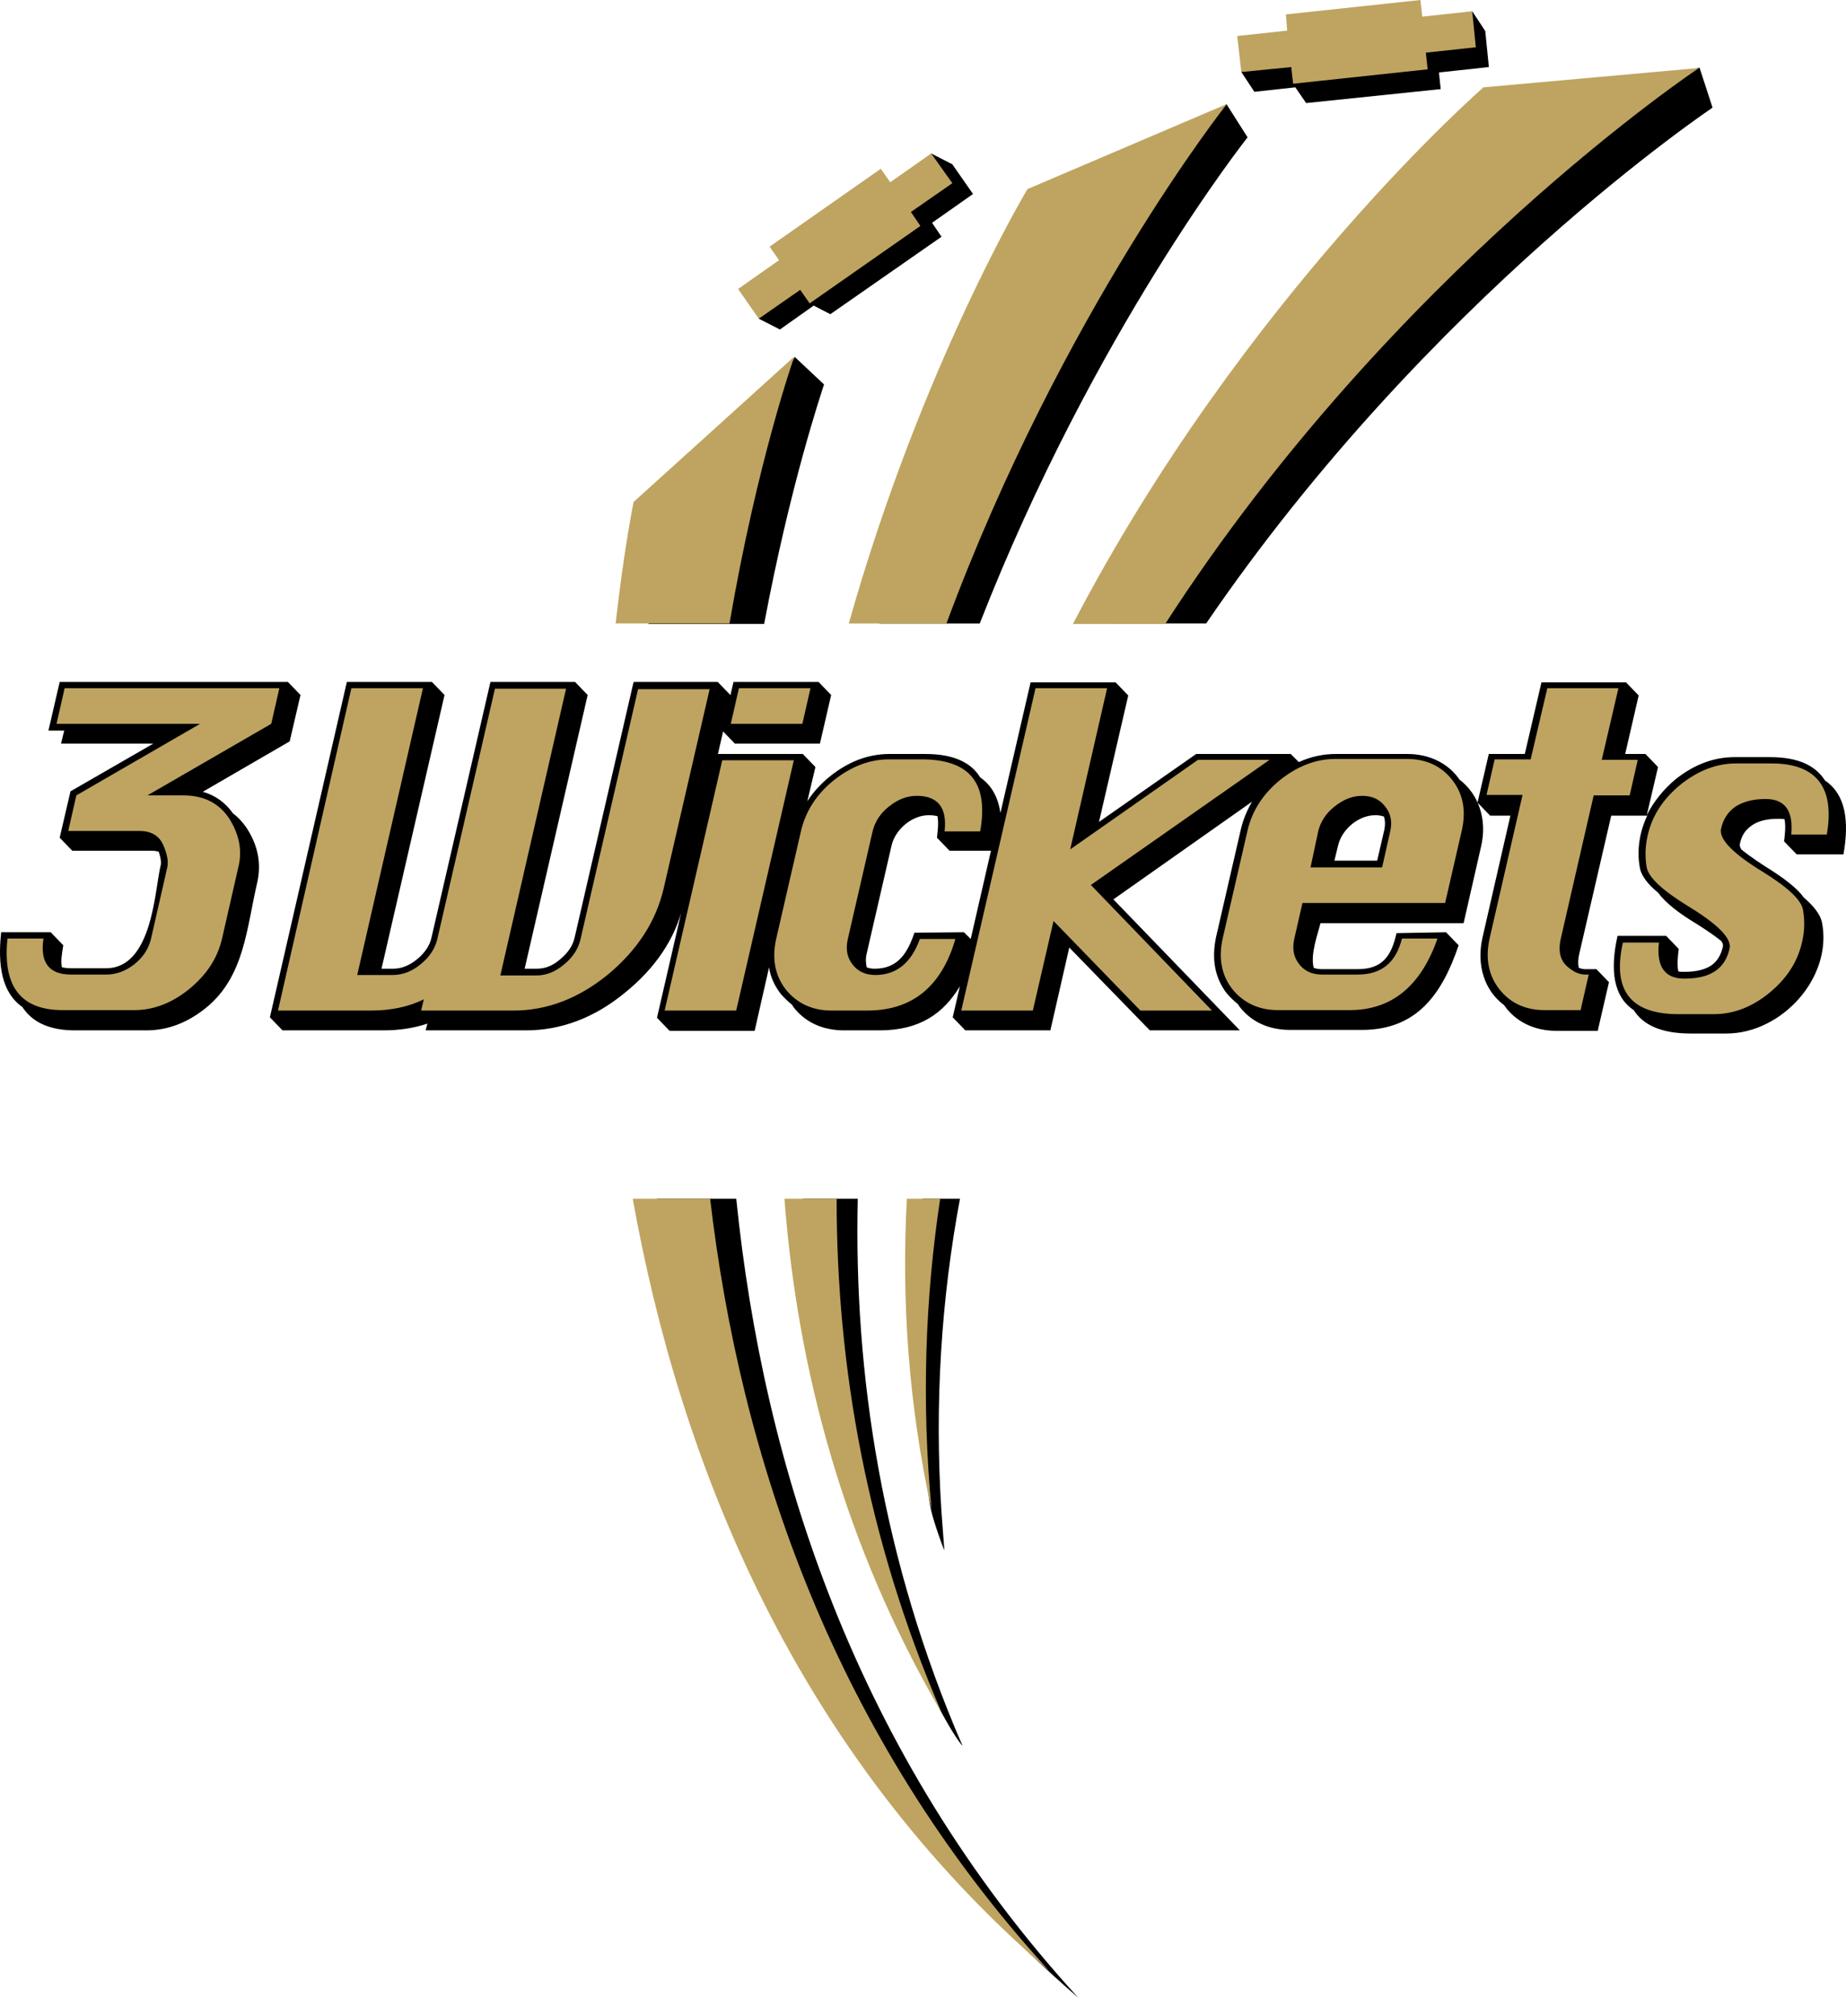
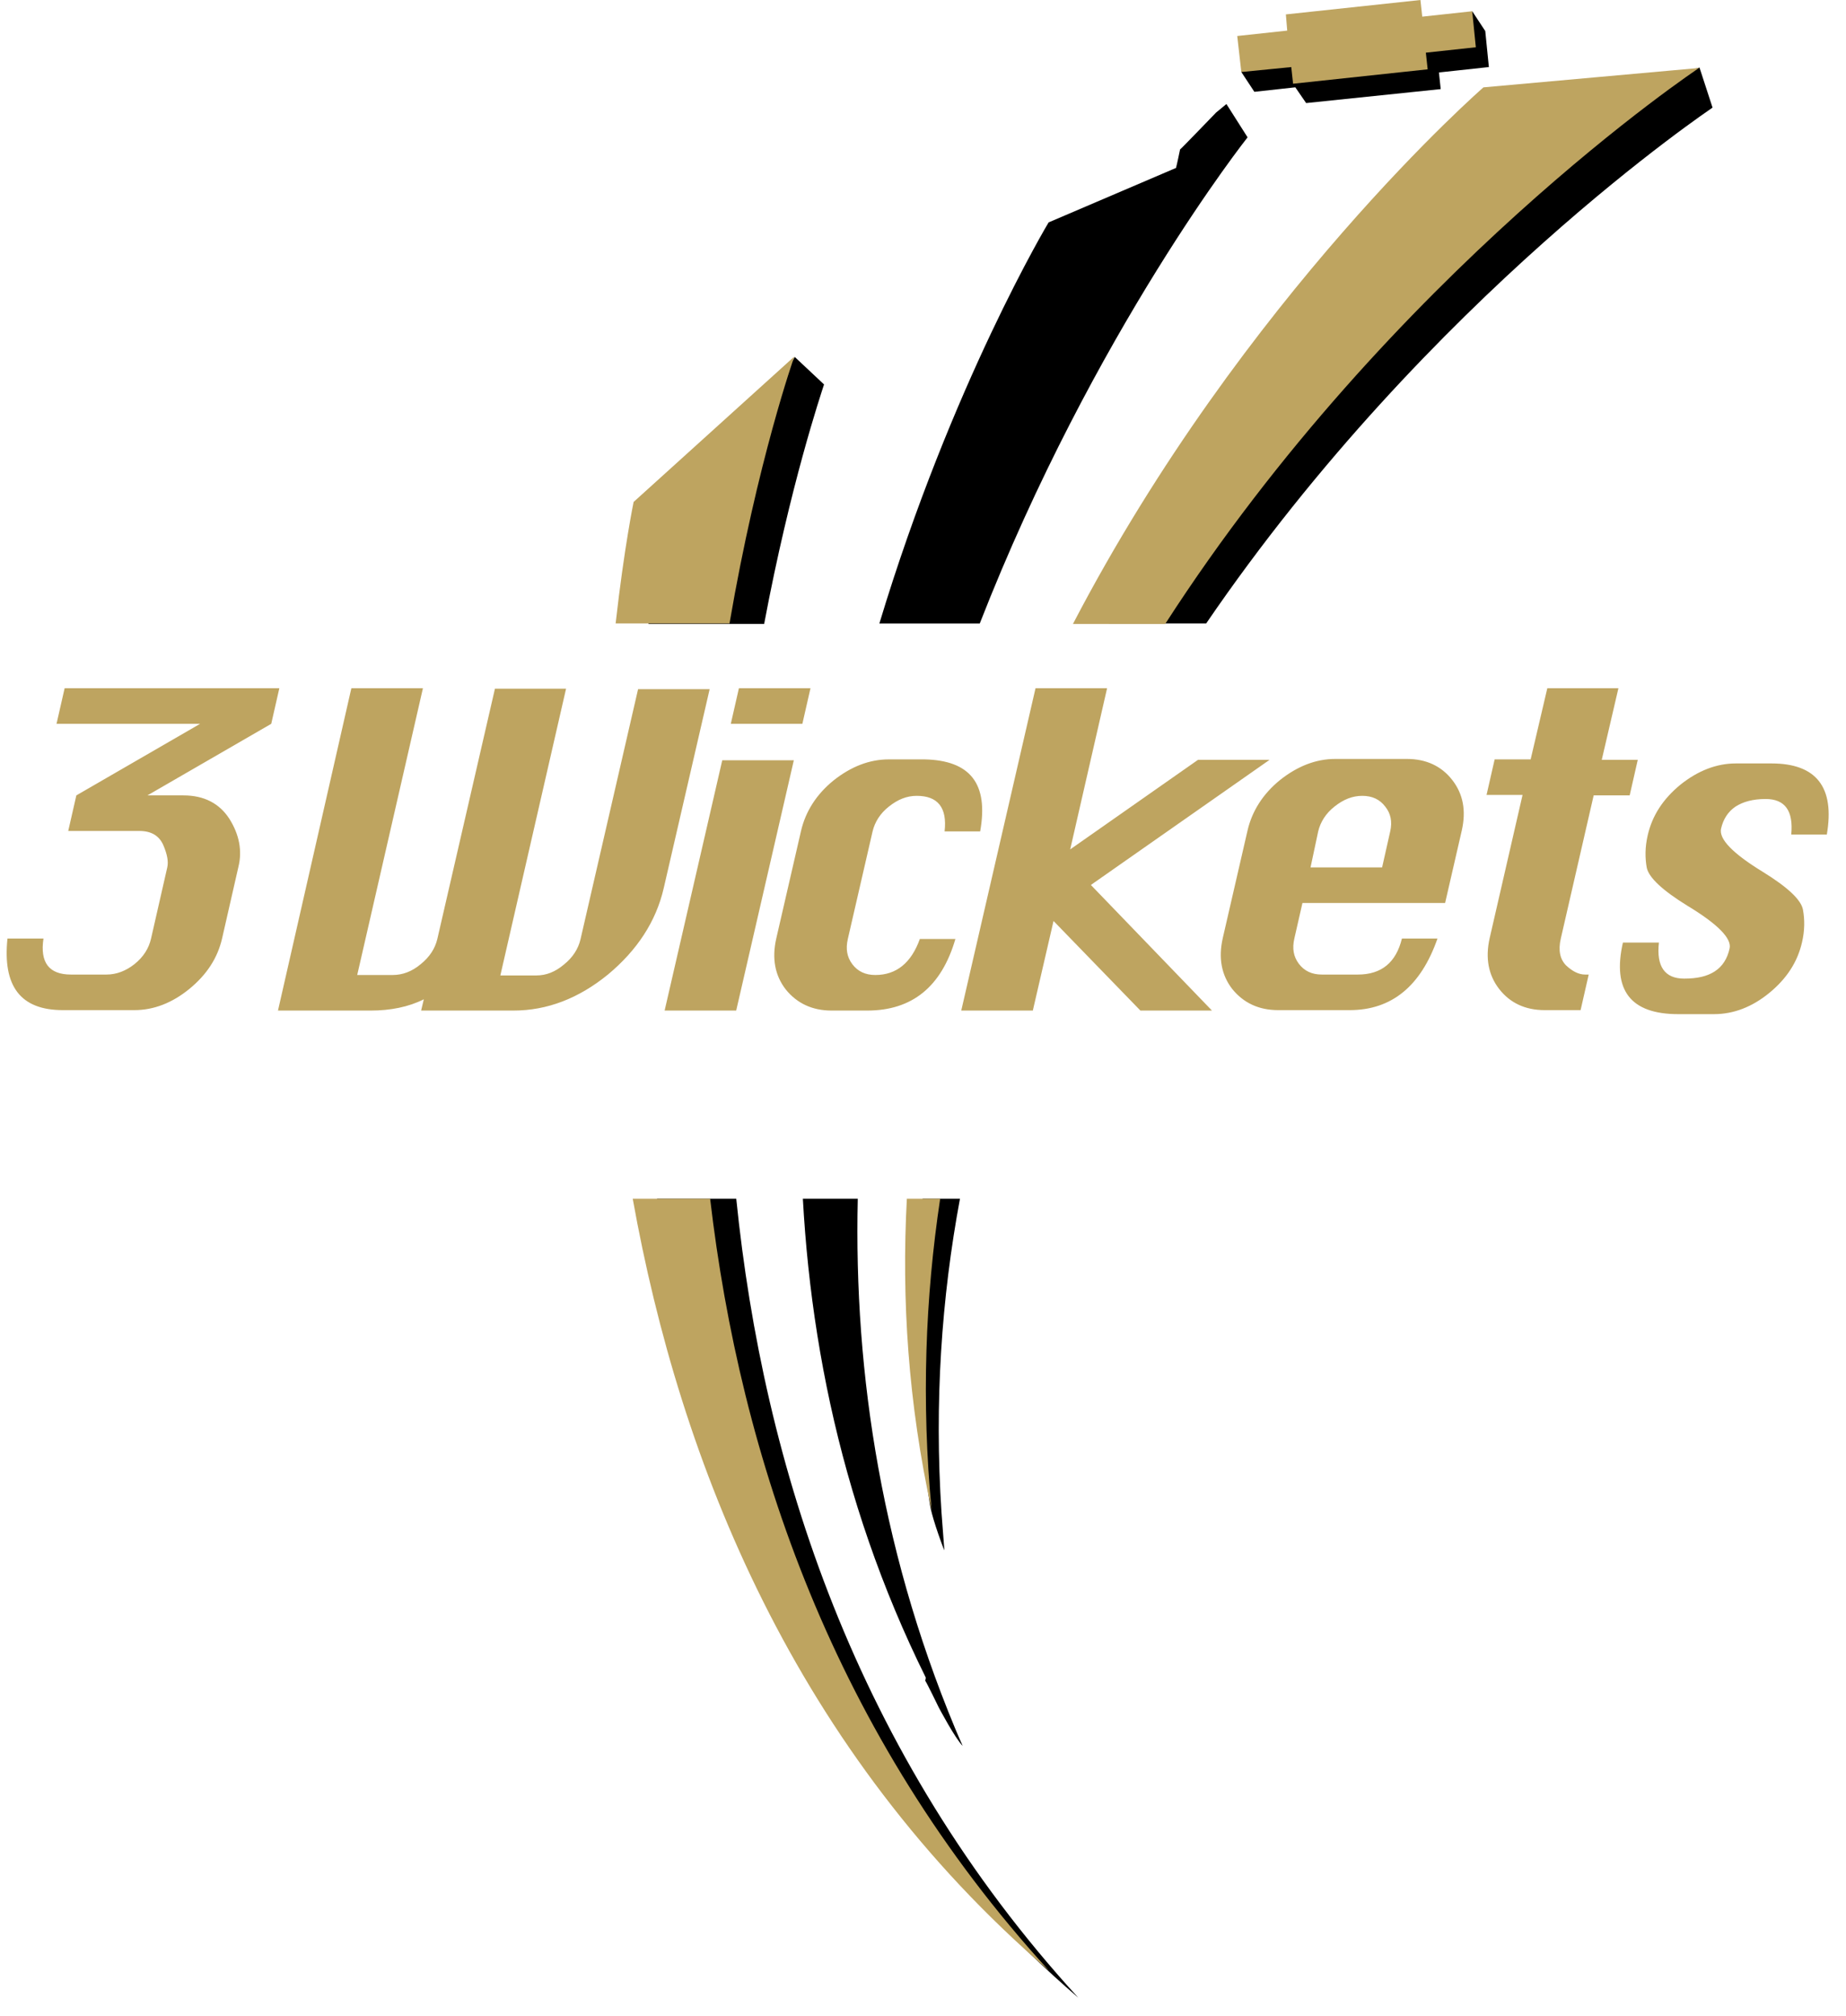
<svg xmlns="http://www.w3.org/2000/svg" width="87" height="95" viewBox="0 0 87 95" fill="none">
-   <path d="M84.675 40.262L84.081 39.647C84.123 39.307 84.166 38.925 84.102 38.607C84.017 38.586 83.911 38.586 83.805 38.586C83.254 38.586 82.85 38.692 82.554 38.904C82.278 39.095 82.087 39.35 82.002 39.753C81.981 39.838 82.002 39.922 82.066 40.029C82.532 40.41 83.105 40.771 83.232 40.856C84.06 41.365 84.696 41.853 85.014 42.298C85.481 42.701 85.778 43.083 85.863 43.444C86.393 46.053 83.975 48.705 81.366 48.705H79.69C78.29 48.705 77.441 48.302 76.996 47.602C76.041 46.965 75.871 45.735 76.232 44.102H78.523L79.117 44.717C79.075 45.056 79.032 45.459 79.096 45.777C79.181 45.798 79.266 45.798 79.372 45.798C79.944 45.798 80.347 45.693 80.644 45.502C80.92 45.311 81.111 45.014 81.196 44.611C81.217 44.547 81.196 44.462 81.132 44.356C80.666 43.974 80.072 43.614 79.944 43.529C79.096 43.02 78.481 42.532 78.141 42.065C77.674 41.683 77.377 41.301 77.293 40.941C77.123 40.071 77.272 39.201 77.632 38.438H75.935L74.429 44.95C74.365 45.226 74.365 45.438 74.408 45.608C74.514 45.65 74.599 45.671 74.683 45.671H75.235L75.829 46.286L75.299 48.578H73.347C72.265 48.578 71.395 48.111 70.886 47.368C69.974 46.69 69.571 45.502 69.868 44.186L71.183 38.438H70.229L69.635 37.822L70.165 35.531H71.862L72.647 32.158H76.635L77.229 32.774L76.593 35.531H77.547L78.141 36.147L77.611 38.416C77.929 37.78 78.396 37.207 78.947 36.74C79.817 36.04 80.75 35.68 81.747 35.68H83.423C84.76 35.68 85.566 36.083 86.011 36.783C86.987 37.441 87.157 38.692 86.881 40.262L84.675 40.262ZM65.222 38.48C65.095 38.438 64.968 38.416 64.819 38.416C64.013 38.416 63.228 39.095 63.059 39.859L62.889 40.559H64.904L65.244 39.095C65.286 38.883 65.286 38.671 65.222 38.48ZM45.43 43.932L45.749 44.25L46.703 40.092H44.752L44.158 39.477C44.2 39.116 44.242 38.756 44.179 38.459C44.073 38.438 43.946 38.416 43.776 38.416C42.97 38.416 42.185 39.095 42.015 39.859L40.848 44.929C40.785 45.183 40.806 45.395 40.848 45.586C40.954 45.629 41.082 45.65 41.23 45.65C42.333 45.65 42.779 44.886 43.097 43.953L45.43 43.932ZM68.15 43.932L68.744 44.547C67.98 46.796 66.813 48.535 64.183 48.535H60.81C59.813 48.535 58.986 48.174 58.413 47.432L58.349 47.326C58.158 47.177 57.989 47.008 57.819 46.817C57.246 46.074 57.098 45.183 57.31 44.165L58.477 39.095C58.583 38.629 58.773 38.183 59.007 37.78L52.473 42.383L57.84 47.941L58.434 48.556H54.191L50.394 44.653L49.503 48.556H45.494L44.9 47.941L45.239 46.477C44.476 47.75 43.352 48.556 41.464 48.556H39.788C38.791 48.556 37.963 48.196 37.391 47.453L37.327 47.347C37.136 47.199 36.966 47.029 36.797 46.838C36.5 46.456 36.309 46.032 36.245 45.586L35.566 48.578H31.557L30.963 47.962L33.827 35.531H37.836L38.43 36.147L38.048 37.759C38.324 37.334 38.685 36.931 39.109 36.592C39.979 35.892 40.912 35.531 41.93 35.531H43.606C44.943 35.531 45.77 35.934 46.194 36.634C46.746 37.016 47.043 37.589 47.149 38.31L48.57 32.158H52.579L53.173 32.774L51.794 38.734L56.376 35.531H60.831L61.213 35.913C61.765 35.659 62.359 35.531 62.953 35.531H66.325C67.407 35.531 68.277 35.998 68.786 36.74C69.677 37.419 70.101 38.607 69.804 39.88L68.977 43.508H62.231C62.125 43.974 61.743 44.95 61.913 45.608C62.019 45.65 62.146 45.671 62.295 45.671H63.992C65.18 45.671 65.583 45.014 65.816 43.974L68.15 43.932ZM2.389 43.932L2.983 44.547C2.919 44.929 2.855 45.289 2.919 45.586C3.025 45.608 3.174 45.629 3.322 45.629H4.998C7.183 45.629 7.289 41.959 7.565 40.813C7.607 40.665 7.586 40.453 7.48 40.135C7.395 40.113 7.289 40.092 7.162 40.092H3.407L2.813 39.477C3.322 37.292 3.322 37.292 3.322 37.292L7.225 35.043H2.877L3.025 34.428H2.283L2.813 32.137H13.568L14.162 32.752C13.653 34.937 13.653 34.937 13.653 34.937L9.559 37.313C10.153 37.483 10.62 37.822 10.98 38.331C11.235 38.522 11.468 38.777 11.659 39.074C12.168 39.88 12.316 40.707 12.126 41.577C11.617 43.741 11.532 46.011 9.707 47.496C8.838 48.196 7.904 48.556 6.907 48.556H3.534C2.261 48.556 1.498 48.132 1.052 47.453C0.076 46.774 -0.114 45.459 0.055 43.932L2.389 43.932ZM33.827 32.137L34.463 32.795L32.215 42.595C31.833 44.25 30.878 45.629 29.436 46.796C28.014 47.962 26.445 48.556 24.79 48.556H20.059L20.144 48.238C19.508 48.45 18.829 48.556 18.065 48.556H13.314L12.72 47.941L16.347 32.137H20.356L20.95 32.752L17.98 45.65H18.532C18.914 45.65 19.296 45.502 19.656 45.205C20.017 44.908 20.25 44.568 20.335 44.186L23.114 32.137H27.102L27.696 32.752L24.726 45.65H25.299C25.681 45.65 26.041 45.523 26.402 45.205C26.763 44.908 26.996 44.568 27.081 44.186L29.86 32.137L33.827 32.137ZM34.633 35.043L34.039 34.428L34.569 32.137H38.578L39.172 32.752L38.642 35.043H34.633Z" fill="black" />
  <path fill-rule="evenodd" clip-rule="evenodd" d="M86.096 39.328H84.42C84.526 38.204 84.123 37.653 83.211 37.653C82.617 37.653 82.15 37.78 81.79 38.013C81.45 38.246 81.217 38.586 81.111 39.053C81.005 39.541 81.662 40.219 83.084 41.089C84.251 41.81 84.887 42.404 84.972 42.871C85.057 43.338 85.057 43.847 84.929 44.398C84.717 45.332 84.208 46.117 83.381 46.795C82.575 47.453 81.705 47.792 80.772 47.792H79.096C76.847 47.792 75.977 46.668 76.486 44.419H78.183C78.056 45.544 78.459 46.117 79.371 46.117C79.987 46.117 80.453 46.011 80.814 45.777C81.174 45.544 81.408 45.183 81.514 44.695C81.62 44.229 80.962 43.55 79.52 42.68C78.353 41.959 77.717 41.365 77.611 40.898C77.526 40.431 77.526 39.922 77.653 39.371C77.865 38.437 78.374 37.653 79.202 36.974C80.029 36.316 80.899 35.977 81.811 35.977H83.487C85.608 35.977 86.478 37.101 86.096 39.328ZM72.923 32.434H76.274L75.489 35.807H77.186L76.805 37.483H75.108L73.559 44.229C73.432 44.78 73.517 45.204 73.814 45.501C74.111 45.777 74.407 45.926 74.704 45.926H74.874L74.492 47.602H72.795C71.883 47.602 71.162 47.262 70.653 46.605C70.144 45.947 69.995 45.141 70.207 44.207L71.756 37.462H70.059L70.441 35.786H72.138L72.923 32.434ZM61.764 40.877H65.137L65.519 39.18C65.625 38.713 65.54 38.331 65.286 38.013C65.031 37.674 64.671 37.504 64.204 37.504C63.737 37.504 63.313 37.674 62.889 38.013C62.486 38.331 62.231 38.734 62.125 39.18L61.764 40.877ZM68.107 42.553H61.383L61.001 44.229C60.895 44.695 60.958 45.077 61.213 45.417C61.468 45.756 61.828 45.926 62.295 45.926H63.992C65.116 45.926 65.795 45.353 66.071 44.229H67.747C66.962 46.477 65.583 47.602 63.61 47.602H60.237C59.325 47.602 58.604 47.262 58.073 46.605C57.564 45.947 57.416 45.141 57.628 44.207L58.795 39.138C59.007 38.225 59.516 37.419 60.322 36.762C61.149 36.104 62.019 35.765 62.931 35.765H66.304C67.216 35.765 67.938 36.104 68.447 36.762C68.956 37.419 69.104 38.204 68.892 39.138L68.107 42.553ZM45.303 47.623L48.803 32.434H52.176L50.437 40.028L56.461 35.807H59.834L51.412 41.704L57.119 47.623H53.746L49.652 43.401L48.676 47.623H45.303ZM46.194 39.18H44.518C44.645 38.056 44.2 37.504 43.203 37.504C42.736 37.504 42.312 37.674 41.888 38.013C41.485 38.331 41.23 38.734 41.124 39.18L39.957 44.25C39.851 44.717 39.915 45.098 40.169 45.438C40.424 45.777 40.785 45.947 41.251 45.947C42.248 45.947 42.948 45.374 43.351 44.25H45.027C44.37 46.498 42.991 47.623 40.869 47.623H39.194C38.281 47.623 37.56 47.283 37.03 46.626C36.521 45.968 36.372 45.162 36.584 44.229L37.751 39.159C37.963 38.246 38.472 37.44 39.278 36.783C40.106 36.125 40.975 35.786 41.888 35.786H43.563C45.727 35.828 46.597 36.931 46.194 39.18ZM31.323 47.623L34.039 35.828H37.412L34.696 47.623H31.323ZM34.442 34.11L34.824 32.434H38.197L37.815 34.11H34.442ZM16.559 32.434H19.932L16.835 45.947H18.511C18.977 45.947 19.423 45.777 19.826 45.438C20.25 45.098 20.505 44.695 20.611 44.25L23.326 32.455H26.678L23.581 45.968H25.278C25.744 45.968 26.169 45.798 26.572 45.459C26.996 45.12 27.25 44.717 27.357 44.271L30.072 32.477H33.445L31.281 41.853C30.92 43.422 30.029 44.78 28.651 45.926C27.272 47.05 25.787 47.623 24.196 47.623H19.847L19.974 47.092C19.253 47.453 18.405 47.623 17.471 47.623H13.101L16.559 32.434ZM3.046 32.434H13.165L12.783 34.11L6.949 37.483H8.646C9.622 37.483 10.344 37.865 10.81 38.586C11.277 39.328 11.425 40.092 11.235 40.856L10.471 44.207C10.259 45.141 9.75 45.926 8.922 46.605C8.116 47.262 7.246 47.602 6.334 47.602H2.961C0.967 47.602 0.119 46.477 0.352 44.229H2.049C1.879 45.353 2.304 45.926 3.343 45.926H5.019C5.486 45.926 5.931 45.756 6.334 45.438C6.759 45.098 7.013 44.695 7.119 44.229L7.883 40.877C7.946 40.601 7.883 40.262 7.692 39.816C7.501 39.392 7.14 39.159 6.568 39.159H3.216L3.598 37.483L9.431 34.11H2.664L3.046 32.434Z" fill="#BEA460" />
  <path fill-rule="evenodd" clip-rule="evenodd" d="M44.242 80.463C44.242 80.463 45.027 81.948 45.366 82.266C45.26 82.032 44.687 80.929 44.687 80.929L43.69 78.744L43.605 79.211C43.627 79.19 44.242 80.463 44.242 80.463Z" fill="black" />
  <path d="M45.242 56.492C44.372 61.159 44.032 66.101 44.372 71.278L44.499 72.953V73.059C44.075 71.935 43.842 71.15 43.799 70.726L43.396 67.841L43.566 67.268C43.163 63.577 43.163 59.971 43.481 56.492H45.242ZM70.549 6.004L75.471 5.559L76.574 4.668L79.586 3.331L80.095 3.183L80.71 5.071C80.731 5.071 67.388 13.938 56.845 29.381H52.242C60.176 15.041 70.549 6.004 70.549 6.004Z" fill="black" />
  <path d="M34.699 56.492C35.972 69.007 40.278 82.626 50.821 94.145C38.433 83.475 33.044 69.262 30.965 56.492H34.699ZM31.262 24.948L34.614 21.914C34.699 21.66 37.457 16.823 37.457 16.823L38.836 18.117C38.687 18.584 37.245 22.847 36.014 29.402H30.562C30.902 26.581 31.262 24.948 31.262 24.948Z" fill="black" />
  <path d="M40.426 56.492C40.235 64.766 41.571 73.527 45.369 82.288C40.447 73.823 38.305 64.978 37.838 56.492H40.426ZM49.42 10.481L55.424 7.914C55.466 7.766 55.615 7.044 55.615 7.044C55.636 7.044 57.312 5.305 57.312 5.305L57.8 4.902L58.797 6.472C58.797 6.472 51.563 15.593 46.175 29.382H41.444C44.859 18.075 49.42 10.481 49.42 10.481Z" fill="black" />
  <path fill-rule="evenodd" clip-rule="evenodd" d="M44.309 56.492C43.609 61.138 43.418 66.038 43.906 71.172C42.803 66.123 42.484 61.223 42.739 56.492H44.309ZM69.913 4.117L80.074 3.204C80.074 3.204 65.628 12.793 54.915 29.403H50.567C58.628 13.938 69.913 4.117 69.913 4.117Z" fill="#BEA460" />
-   <path fill-rule="evenodd" clip-rule="evenodd" d="M39.429 56.492C39.429 64.299 40.83 72.508 44.393 80.739C39.748 72.784 37.584 64.511 36.969 56.492H39.429ZM48.424 8.911L57.821 4.902C57.821 4.902 50.036 14.723 44.605 29.382H40.002C43.439 17.205 48.424 8.911 48.424 8.911Z" fill="#BEA460" />
  <path fill-rule="evenodd" clip-rule="evenodd" d="M33.468 56.492C34.89 68.647 39.26 81.736 49.442 92.873C37.456 82.563 32.047 68.923 29.82 56.492H33.468ZM29.862 23.654L37.435 16.802C37.435 16.802 35.696 21.702 34.381 29.381H29.014C29.417 25.796 29.862 23.654 29.862 23.654Z" fill="#BEA460" />
  <path d="M58.502 3.393L58.566 3.308L58.99 3.181L58.926 2.63L61.281 2.375L61.217 1.59L67.56 0.933L67.645 1.717L68.536 1.611L69.384 0.53L69.999 1.463L70.169 3.16L67.815 3.415L67.899 4.199L61.557 4.857L61.047 4.115L59.117 4.327L58.502 3.393Z" fill="black" />
  <path d="M60.602 0.679L66.944 0L67.029 0.785L69.384 0.53L69.554 2.227L67.199 2.482L67.284 3.267L60.941 3.946L60.856 3.161L58.502 3.394L58.31 1.697L60.665 1.442L60.602 0.679Z" fill="#BEA460" />
-   <path d="M35.76 15.018L35.781 14.912L36.099 14.593L35.76 14.127L37.711 12.769L37.266 12.133L42.484 8.463L42.93 9.099L43.672 8.59L43.884 7.232L44.882 7.742L45.857 9.142L43.927 10.499L44.372 11.157L39.133 14.806L38.348 14.402L36.757 15.527L35.76 15.018Z" fill="black" />
-   <path d="M36.27 11.624L41.51 7.954L41.955 8.59L43.886 7.232L44.883 8.633L42.931 9.99L43.377 10.648L38.158 14.296L37.713 13.66L35.761 15.018L34.785 13.618L36.716 12.26L36.27 11.624Z" fill="#BEA460" />
</svg>